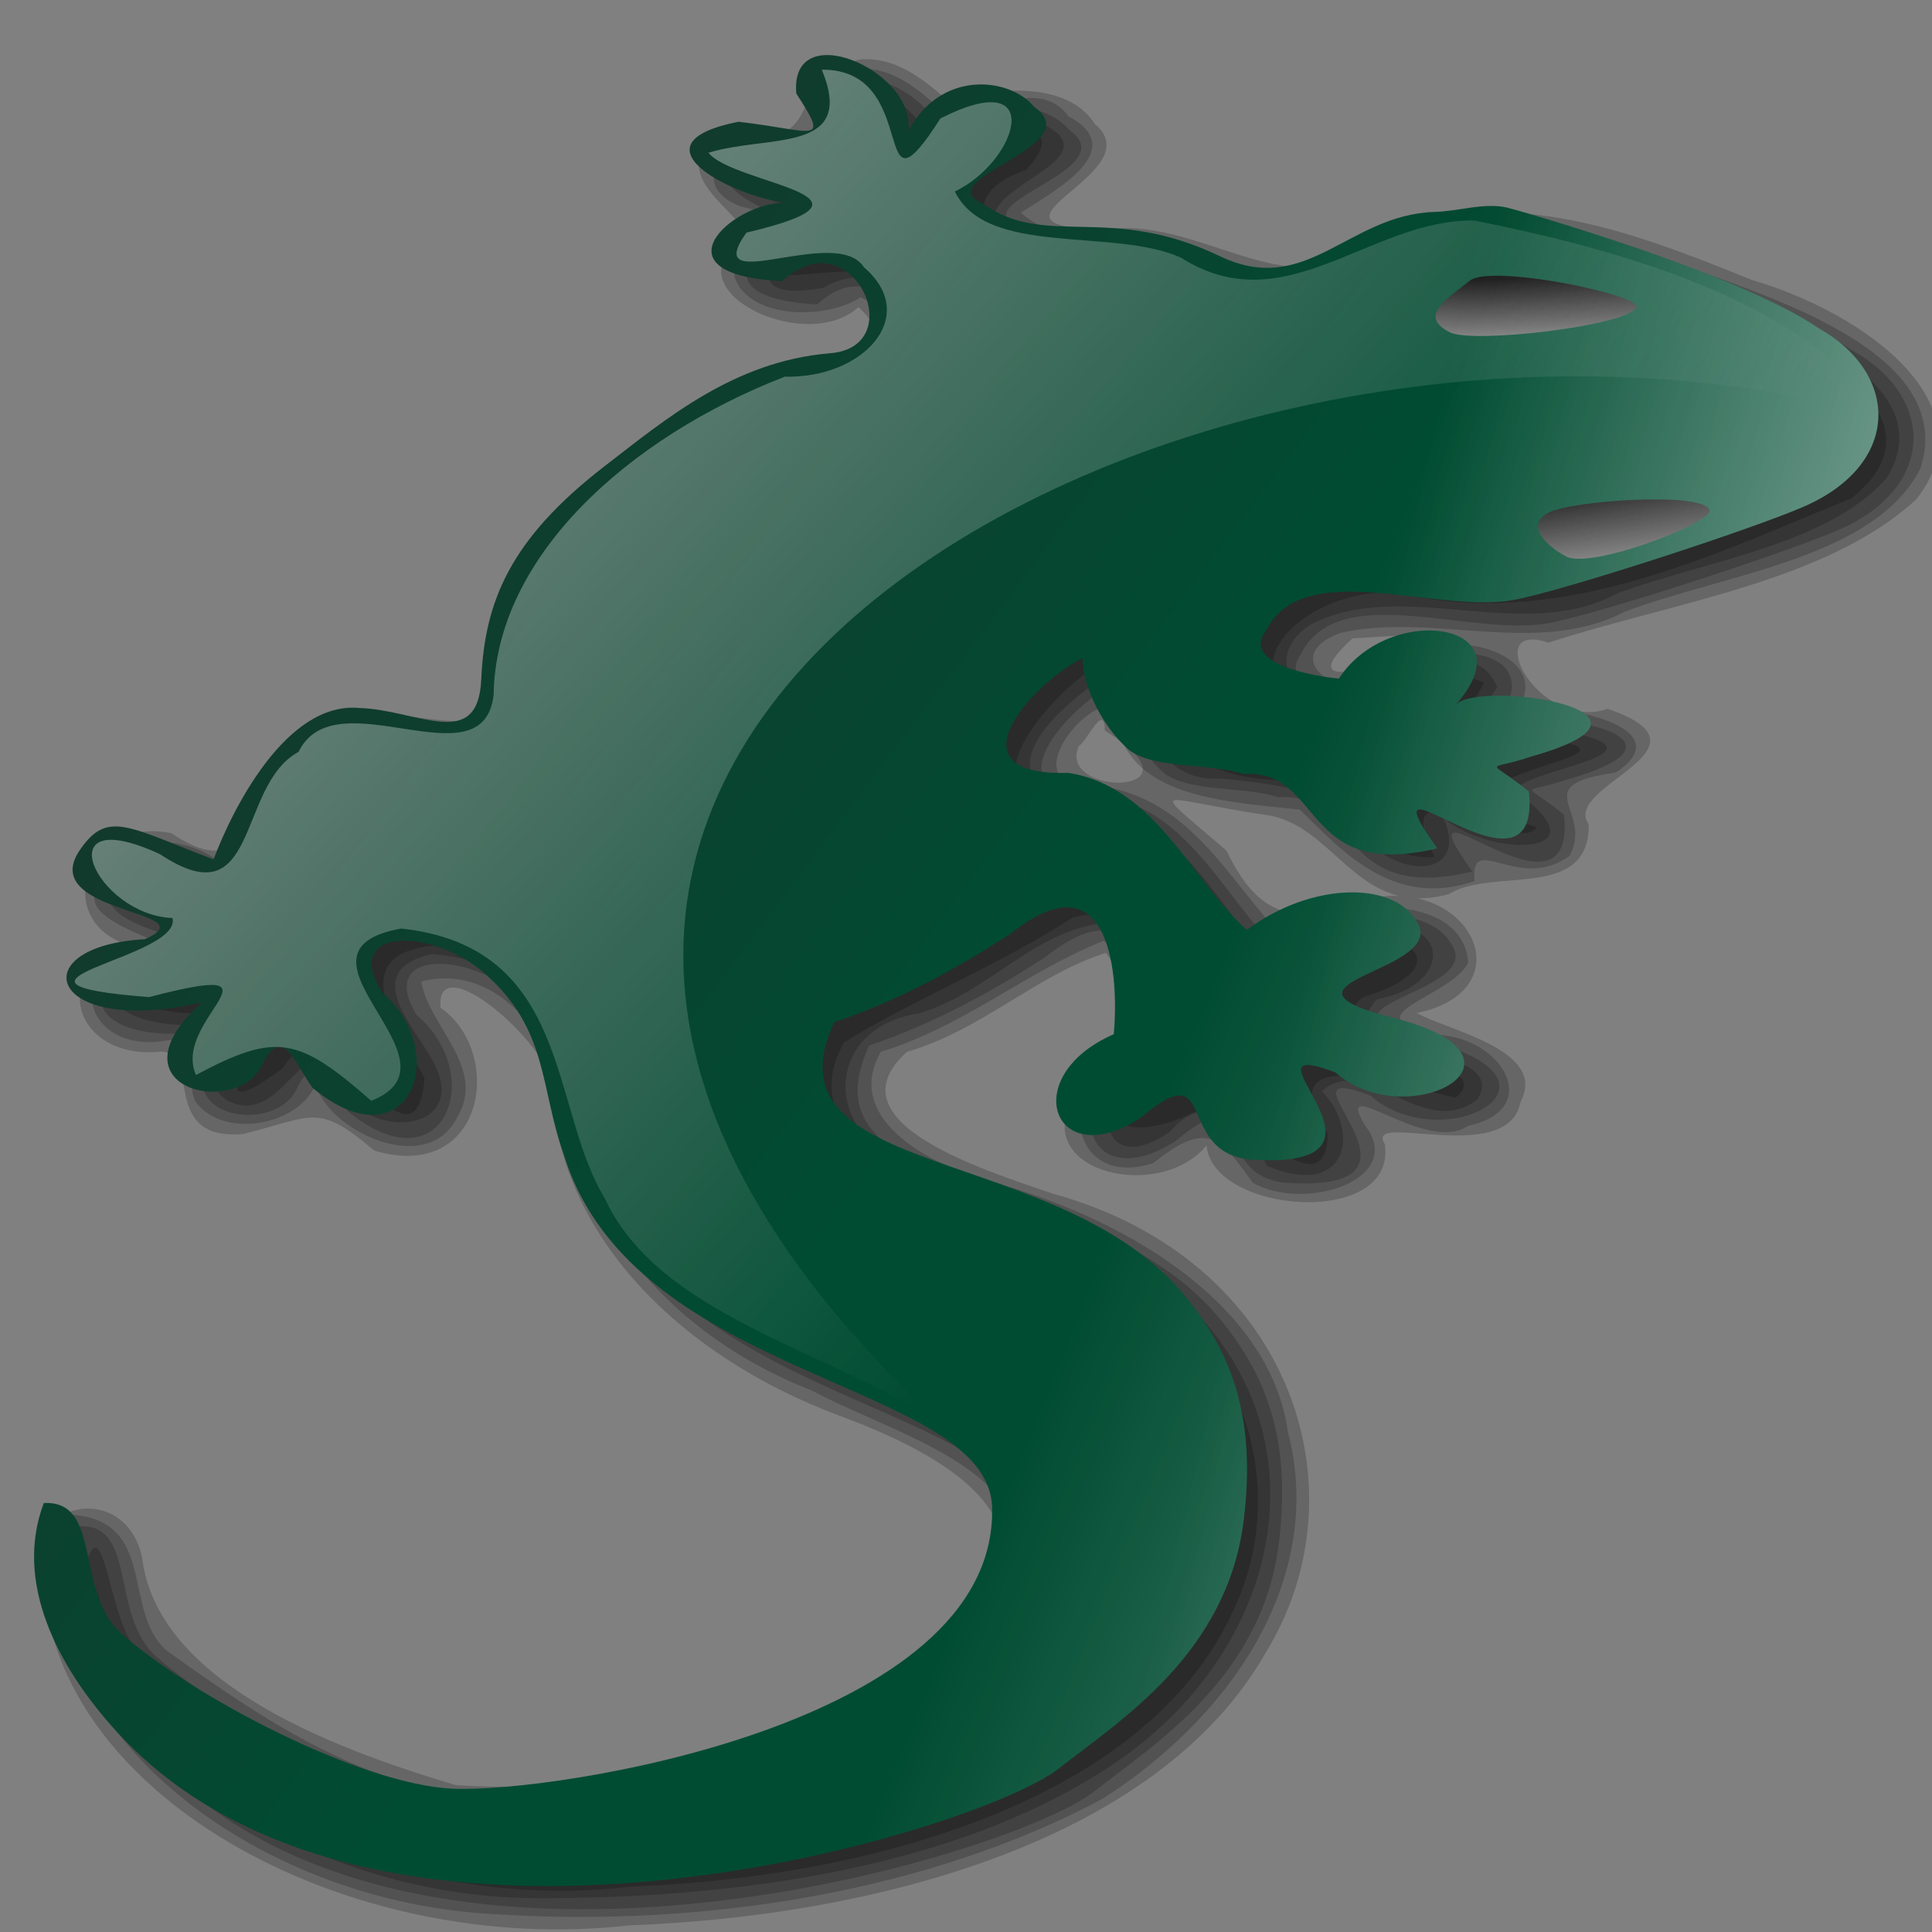
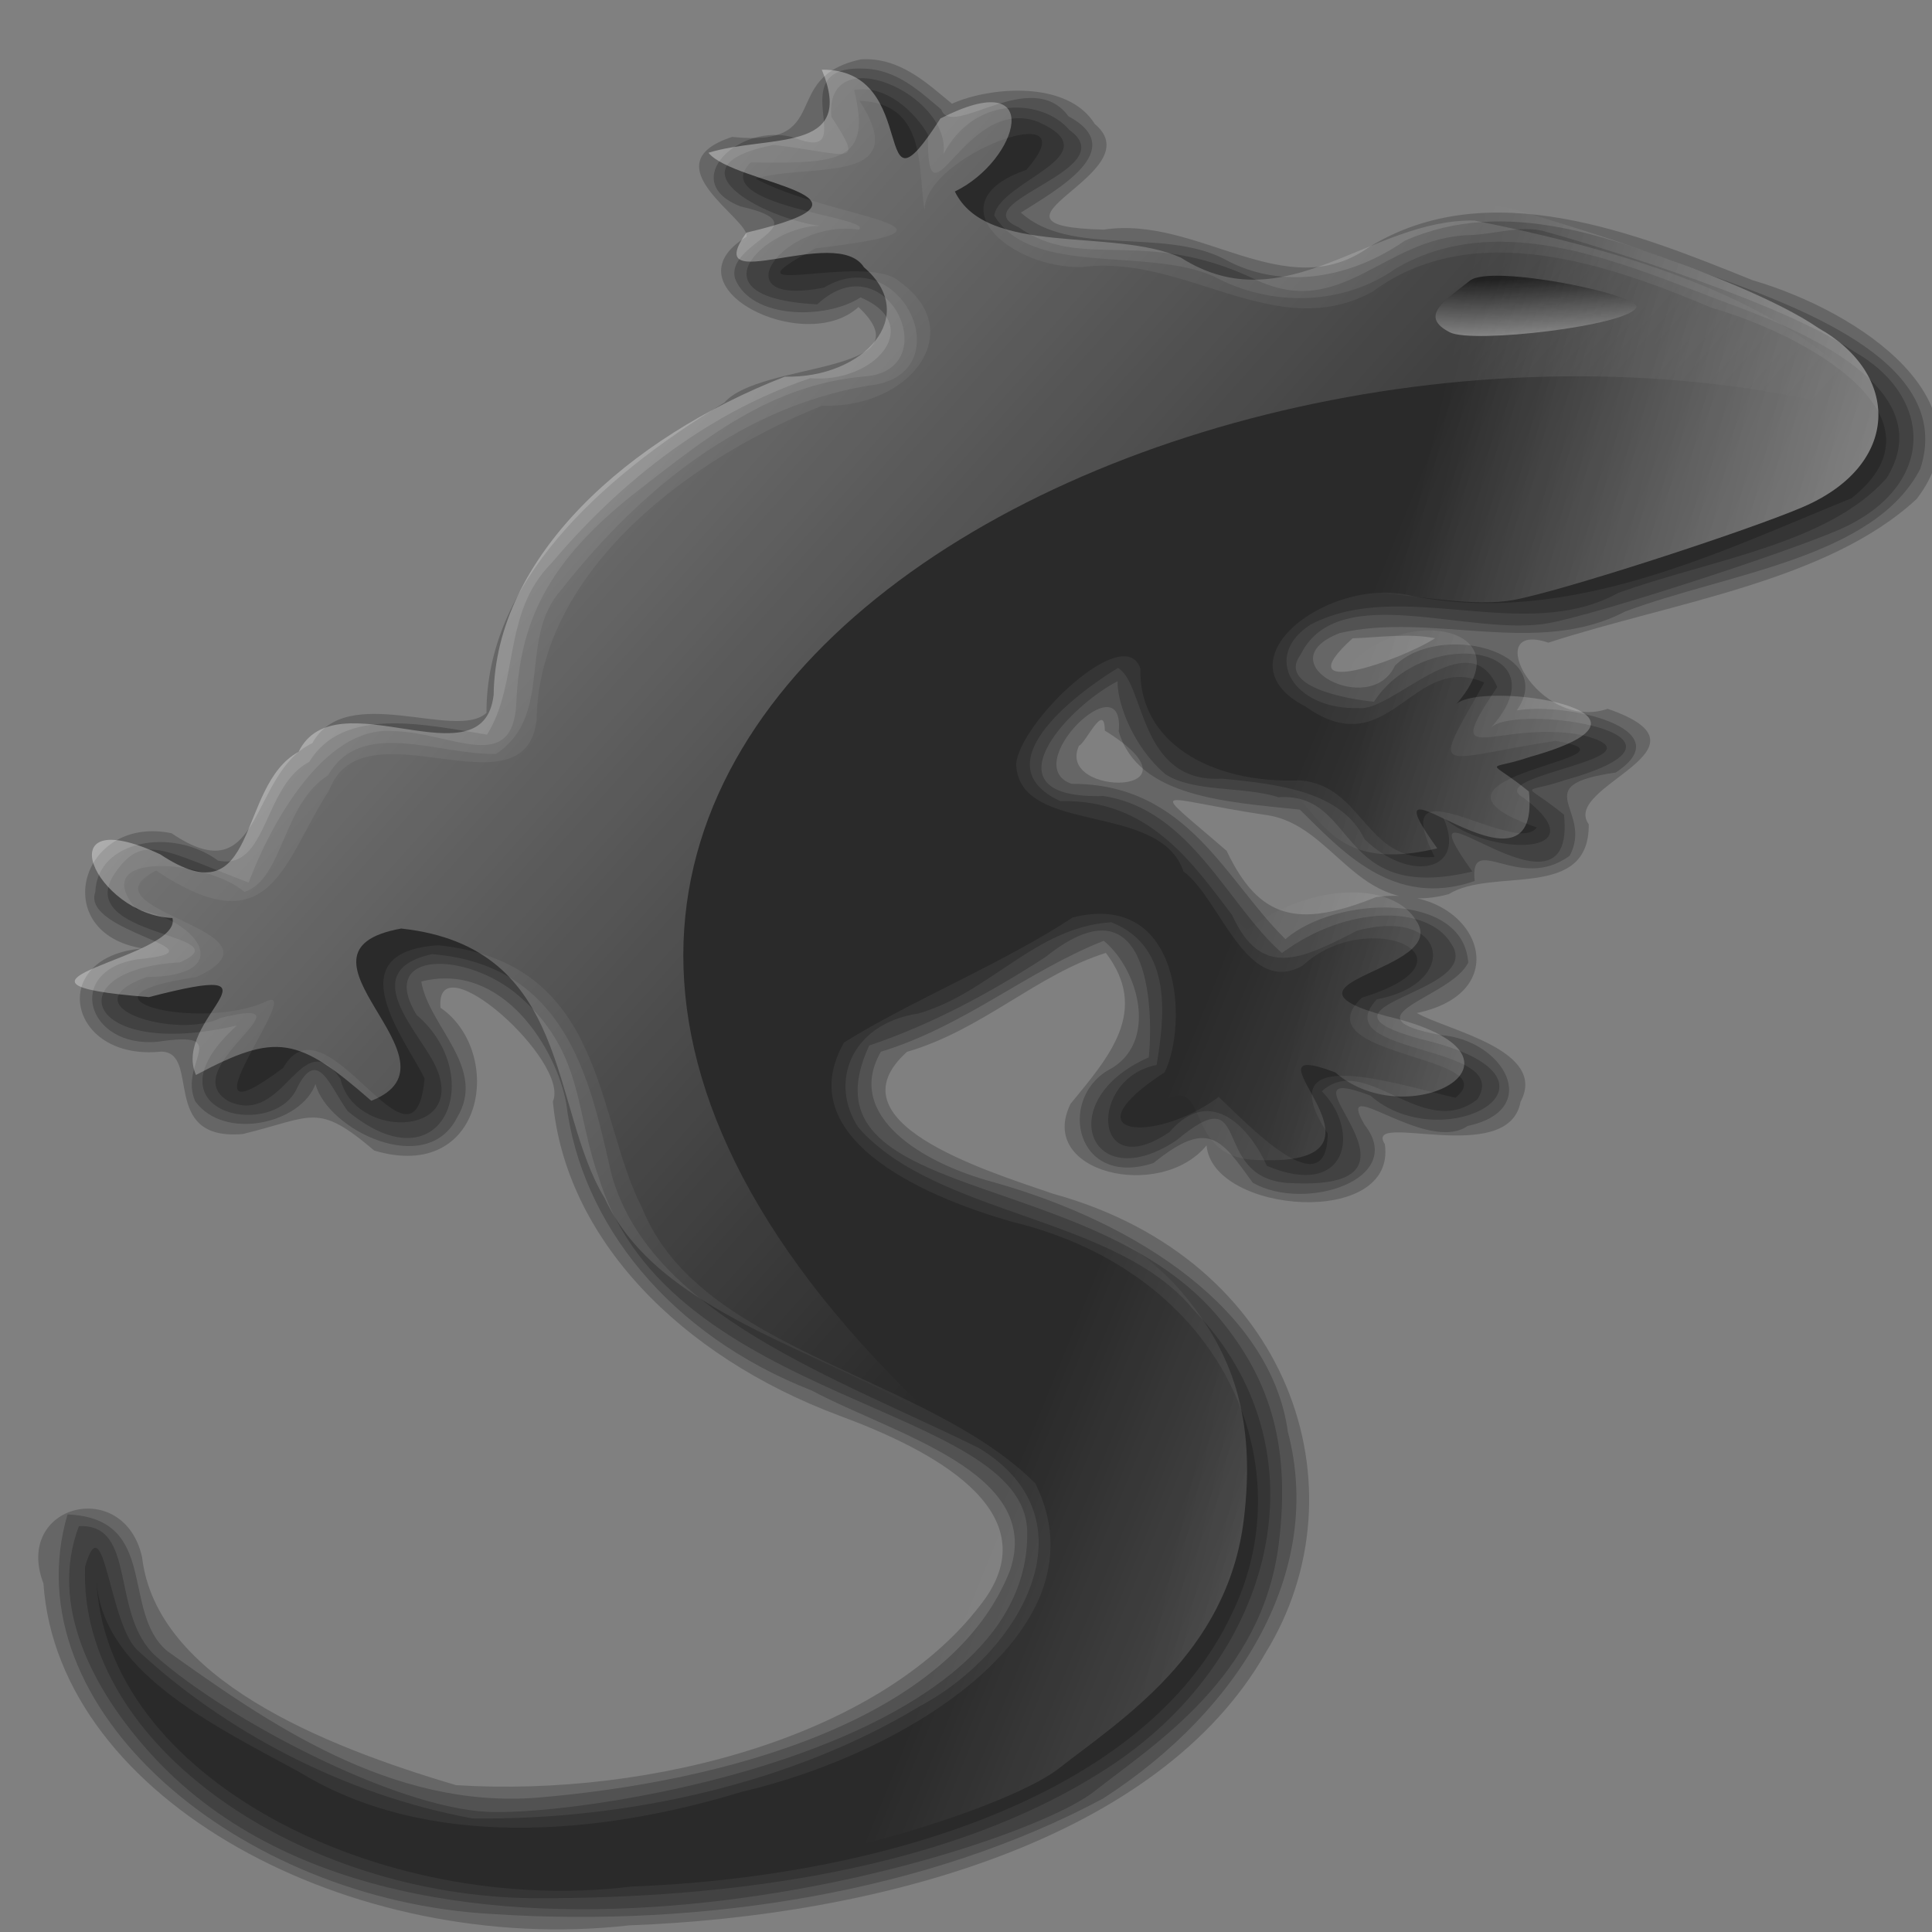
<svg xmlns="http://www.w3.org/2000/svg" xmlns:xlink="http://www.w3.org/1999/xlink" width="170.667" height="170.667">
  <rect width="100%" height="100%" fill="#808080" stroke="none" />
  <title>lizard</title>
  <defs>
    <linearGradient id="linearGradient3593">
      <stop stop-color="#ffffff" id="stop3595" offset="0" />
      <stop stop-color="#ffffff" stop-opacity="0" id="stop3597" offset="1" />
    </linearGradient>
    <linearGradient id="linearGradient3575">
      <stop stop-color="#004c32" id="stop3577" offset="0" />
      <stop stop-color="#1b3129" id="stop3579" offset="1" />
    </linearGradient>
    <linearGradient id="linearGradient3565">
      <stop stop-color="#000000" id="stop3567" offset="0" />
      <stop stop-color="#ffffff" id="stop3569" offset="1" />
    </linearGradient>
    <linearGradient y2="1.785" x2="0.367" y1="0.192" x1="0.411" id="linearGradient3571" xlink:href="#linearGradient3565" />
    <linearGradient y2="2.134" x2="0.5" y1="0.034" x1="0.373" id="linearGradient3573" xlink:href="#linearGradient3565" />
    <linearGradient y2="0.092" x2="0.027" y1="0.5" x1="0.529" id="linearGradient3581" xlink:href="#linearGradient3575" />
    <linearGradient y2="0.454" x2="0.648" y1="0.863" x1="1.58" id="linearGradient3599" xlink:href="#linearGradient3593" />
    <linearGradient y2="0.63" x2="0.648" y1="0.863" x1="1.58" id="linearGradient4426" xlink:href="#linearGradient3593" />
    <linearGradient y2="0.605" x2="0.751" y1="-0.312" x1="-0.652" id="linearGradient1343" xlink:href="#linearGradient3593" />
  </defs>
  <g>
    <title>Layer 1</title>
    <g id="layer1">
      <g id="g4399">
        <path opacity="0.2" fill="#000000" id="path4401" d="m75.927,8.911c4.94,7.579 -4.739,5.45 -9.159,6.878c6.579,3.571 21.185,4.264 5.295,6.149c-9.174,4.88 4.43,0.241 7.404,2.939c6.095,4.346 1.072,11.207 -6.854,10.968c-13.491,5.43 -25.059,15.661 -25.205,27.731c-1.015,8.776 -15.344,-1.677 -18.321,6.224c-4.071,6.228 -5.036,13.979 -15.288,7.106c-7.125,3.579 12.52,5.281 3.541,9.408c-12.235,1.778 0.413,4.83 6.128,2.162c3.767,-1.836 -8.55,13.386 1.546,5.857c3.82,-6.762 11.573,10.975 12.491,0.928c-1.721,-3.478 -7.903,-11.179 1.222,-11.762c14.84,1.541 13.815,15.142 18.02,23.253c5.09,12.667 25.142,14.692 34.713,24.286c6.379,12.84 -11.233,23.835 -25.928,27.247c-12.659,3.869 -27.809,5.179 -39.126,-1.767c-7.882,-4.269 -17.619,-9.014 -17.892,-17.177c0.562,17.65 25.057,30.02 47.25,27.31c21.361,-0.799 45.464,-7.704 53.096,-24.193c6.326,-13.078 -0.742,-29.926 -19.34,-34.497c-8.642,-2.426 -19.621,-7.712 -14.96,-15.874c5.888,-3.682 14.044,-6.987 20.205,-11.047c9.717,-2.412 10.167,9.52 8.12,13.684c-8.703,5.66 -0.9,6.383 4.768,2.174c2.312,2.121 9.573,9.991 9.631,3.243c-5.355,-8.188 5.986,-4.381 11.283,-3.172c4.645,-3.756 -13.817,-3.576 -8.262,-8.838c11.113,-3.415 0.582,-8.204 -5.243,-2.819c-4.972,2.784 -7.285,-5.977 -10.525,-8.335c-2.083,-6.225 -14.488,-3.125 -14.776,-9.444c0.24,-3.667 9.608,-12.689 10.985,-8.455c-0.176,6.362 6.02,10.163 14.108,9.858c5.617,0.455 5.717,7.298 11.871,6.758c-4.433,-8.85 7.148,0.038 9.023,-2.599c-13.242,-4.597 10.908,-6.166 1.648,-7.645c-10.63,1.629 -11.112,3.384 -6.28,-5.151c-6.391,-2.79 -8.353,7.418 -15.815,2.103c-7.913,-4.061 2.218,-11.712 9.583,-9.729c13.853,2.628 26.971,-3.918 38.664,-8.66c9.022,-7.113 -3.934,-14.408 -12.358,-16.825c-9.133,-3.868 -21.058,-7.986 -29.941,-1.421c-8.502,4.674 -16.536,-3.362 -25.669,-2.171c-6.433,0.125 -13.089,-5.768 -4.923,-8.591c5.958,-6.761 -9.138,-1.317 -8.97,3.599c-0.658,-3.361 0.343,-9.504 -5.76,-9.693z" />
        <path opacity="0.2" fill="#000000" id="path4406" d="m75.455,7.949c1.569,6.314 -1.215,6.532 -9.126,6.395c-4.016,3.845 10.934,4.817 9.542,5.941c-6.65,-0.977 -12.466,6.953 -3.08,5.118c6.956,-4.2 12.334,7.866 3.892,8.668c-12.212,2.096 -20.975,10.291 -27.101,18.033c-3.883,4.348 -0.58,11.01 -5.757,14.503c-5.17,0.089 -11.898,-3.222 -14.835,1.882c-4.025,2.498 -3.935,9.132 -7.392,10.306c-3.357,-2.86 -13.987,-3.736 -9.559,1.522c5.74,1.023 8.821,5.939 0.911,5.997c-7.239,2.631 2.804,5.525 6.545,3.6c8.862,-2.162 -4.306,4.553 0.726,7.376c4.943,2.277 6.385,-7.05 9.859,-1.981c1.219,5.325 11.027,5.164 8.506,-0.87c-1.23,-3.039 -7.394,-8.618 -0.425,-10.156c12.416,0.982 14.141,12.257 15.909,19.636c3.58,12.276 19.775,17.761 32.385,23.983c10.374,6.251 3.839,18.021 -5.249,22.849c-10.96,6.644 -25.548,10.067 -39.464,9.887c-11.572,-2.122 -22.052,-7.876 -29.456,-14.732c-2.656,-2.099 -3.068,-13.35 -4.768,-7.512c-0.594,15.854 19.132,29.117 39.667,29.286c17.554,0.049 36.716,-2.541 50.401,-11.345c15.197,-9.662 19.795,-28.332 7.821,-40.657c-6.807,-8.286 -22.681,-8.233 -29.568,-16.06c-2.579,-3.834 -0.843,-9.16 5.305,-10.097c6.32,-1.823 10.322,-7.631 17.019,-8.054c5.66,2.202 4.624,8.809 4.013,12.615c-5.988,1.133 -5.771,10.622 1.133,5.916c3.741,-4.324 7.242,-0.108 8.601,2.984c7.147,3.009 8.324,-3.06 4.854,-6.583c3.853,-3.543 8.947,4.463 13.738,0.713c3.239,-4.985 -13.579,-3.816 -8.875,-8.838c7.398,-1.396 6.276,-8.206 -1.767,-6.052c-5.043,2.625 -8.474,4.211 -11.027,-1.396c-3.375,-4.422 -7.29,-10.269 -15.154,-10.049c-6.867,-3.149 1.01,-9.294 5.075,-11.775c2.403,1.311 1.811,10.202 9.182,9.779c5.11,0.48 10.602,1.168 12.605,5.345c4.017,3.931 9.134,2.853 6.94,-1.924c3.907,3.494 13.979,3.486 7.109,-1.725c-3.868,-2.053 13.262,-3.486 5.137,-5.554c-7.598,-1.371 -12.631,3.375 -7.469,-4.231c-2.553,-5.891 -9.27,2.288 -12.283,1.859c-5.709,0.16 -8.591,-4.563 -4.201,-7.384c8.141,-4.219 18.845,1.791 27.171,-2.791c8.043,-2.918 18.544,-4.294 23.71,-10.142c4.66,-7.512 -6.236,-12.627 -13.838,-15.374c-8.977,-3.351 -20.139,-8.606 -29.528,-3.13c-4.616,3.262 -10.983,3.434 -16.06,0.691c-5.909,-2.638 -16.115,0.068 -19.403,-5.389c0.492,-3.092 10.535,-5.311 3.871,-8.268c-6.52,-2.461 -9.857,10.327 -9.725,1.14c-0.978,-1.765 -3.593,-4.483 -6.515,-3.956z" />
        <path opacity="0.2" fill="#000000" id="path4411" d="m136.222,20.381c-2.052,-0.455 -4.164,0.316 -6.41,0.387c-7.647,0.242 -11.301,7.625 -19.01,3.881c-9.776,-4.651 -15.256,-0.645 -20.825,-4.575c-5.14,-2.207 9.472,-5.053 4.484,-8.588c-2.235,-2.685 -8.317,-3.234 -11.125,2.145c0.743,-5.341 -10.527,-10.221 -9.891,-3.318c2.995,4.617 1.626,3.267 -5.102,2.488c-10.147,2.004 0.17,6.928 4.596,7.191c-4.416,-0.613 -12.838,6.295 -0.744,6.889c6.176,-5.729 11.48,5.88 4.147,6.377c-8.384,0.725 -14.323,5.716 -19.83,9.966c-8.392,6.477 -10.593,11.979 -10.9,18.837c-0.289,6.454 -5.639,2.668 -10.795,2.525c-6.428,-0.586 -11.199,8.955 -12.854,13.379c-7.577,-2.884 -9.367,-4.393 -11.802,-0.845c-3.934,5.73 11.529,5.334 5.734,7.893c-11.043,0.616 -8.52,8.748 5.04,5.57c-8.363,7.549 2.857,10.191 5.209,5.728c1.899,-4.073 3.047,-0.18 4.584,1.85c8.459,6.967 12.361,-3.14 6.084,-8.49c-3.56,-5.784 4.45,-5.669 9.034,-1.692c5.744,4.983 4.916,10.141 7.082,16.131c6.216,20.024 37.589,19.945 37.812,31.165c0.381,19.179 -38.807,25.184 -47.635,24.781c-8.245,-0.376 -23.03,-8.166 -29.298,-13.716c-4.142,-3.668 -1.63,-11.771 -6.838,-11.522c-2.637,6.949 1.142,14.407 6.461,20.223c22.919,25.061 75.93,8.944 83.21,3.221c5.335,-4.195 14.849,-10.088 16.322,-21.91c1.159,-9.307 -1.198,-14.927 -5.123,-19.75c-11.127,-13.676 -37.584,-10.218 -31.059,-24.245c5.726,-1.939 10.817,-4.744 15.568,-7.813c8.96,-7.166 9.605,3.922 9.134,8.862c-8.591,3.747 -5.275,12.483 2.459,7.314c6.78,-5.692 2.893,3.175 9.693,3.768c15.132,0.953 -2.035,-11.285 7.421,-7.71c6.506,5.714 19.392,-1.481 4.479,-4.982c-11.202,-3.042 5.804,-3.983 2.649,-8.445c-2.062,-3.436 -9.216,-3.421 -14.938,0.837c-4.796,-4.201 -8.044,-12.691 -15.78,-13.869c-10.661,0.305 -3.226,-7.855 1.257,-10.143c-0.032,2.086 1.49,5.893 4.209,8.202c2.482,1.645 6.893,1.046 10.004,2.044c7.109,-0.471 4.991,9.473 17.124,6.564c-7.176,-10.012 9.253,6.198 8.099,-5.015c-3.73,-3.053 -3.846,-1.713 0.109,-3.067c14.326,-4.02 -4.332,-6.823 -6.548,-4.639c6.468,-7.297 -5.948,-9.062 -10.347,-2.276c-2.514,-0.242 -8.503,-1.367 -6.514,-4.12c0.005,-0.007 0.006,-0.014 0.012,-0.021c0.033,-0.045 0.034,-0.081 0.072,-0.127c3.349,-6.539 14.95,-1.432 21.837,-2.672c4.147,-0.747 20.424,-6.022 25.514,-8.187c8.792,-3.739 8.654,-11.779 1.453,-15.828c-7.162,-4.922 -26.84,-10.502 -27.524,-10.654z" />
        <path opacity="0.2" fill="#000000" id="path4414" d="m76.258,6.06c-7.495,-0.302 0.052,8.556 -6.136,6.088c-4.852,-1.395 -10.315,3.929 -4.691,6.091c7.336,1.671 -1.376,3.098 -0.503,6.352c1.394,3.632 8.057,3.661 11.093,1.679c5.732,2.44 1.26,7.618 -4.45,7.14c-9.626,3.251 -17.272,9.725 -22.862,16.346c-4.375,4.422 -2.825,10.544 -5.686,15.139c-5.369,-0.858 -12.694,-2.575 -15.703,2.405c-4.105,2.131 -3.658,9.647 -8.057,8.723c-4.065,-2.981 -10.673,-1.805 -10.844,2.77c-1.342,3.63 12.143,5.13 3.73,5.951c-6.488,0.995 -4.515,7.873 1.792,7.28c6.751,-1.006 1.788,1.818 3.306,5.264c2.587,3.537 9.359,1.97 10.622,-1.532c1.052,4.051 9.804,8.349 12.51,2.958c2.666,-4.375 -2.521,-8.059 -3.163,-12.009c7.261,-1.838 11.975,6.074 12.81,10.801c1.314,10.559 9.079,20.389 21.693,25.336c7.389,3.926 20.385,7.203 17.522,15.821c-5.117,13.302 -25.243,18.758 -41.826,20.141c-12.944,0.987 -23.849,-6.678 -32.67,-12.978c-4.099,-3.522 -0.656,-11.708 -8.781,-12.045c-5.035,17.17 15.174,34.114 37.563,35.299c18.673,1.233 38.53,-1.967 53.928,-10.211c12.232,-7.899 19.516,-20.175 16.316,-32.365c-1.481,-10.758 -13.237,-18.485 -26.017,-22.076c-6.342,-1.693 -13.183,-5.897 -9.938,-11.522c7.411,-2.265 12.855,-7.092 19.686,-9.8c3.158,2.6 4.858,9.142 0.378,11.439c-4.46,2.63 -2.839,10.429 4.013,8.196c4.887,-3.956 5.962,-2.125 8.781,1.746c4.628,2.616 13.645,-0.316 9.867,-5.132c-2.784,-4.758 5.449,2.662 9.111,0.107c6.673,-1.421 3.209,-7.606 -2.397,-8.029c-8.693,-1.635 0.954,-3.274 2.444,-6.404c-0.438,-6.355 -11.763,-5.869 -16.145,-2.067c-5.254,-5.119 -8.622,-13.751 -18.884,-13.72c-4.78,-1.622 4.741,-10.895 4.154,-4.633c1.714,5.835 9.573,6.231 16.004,6.913c3.663,3.584 8.238,8.792 15.437,6.308c-0.459,-4.483 3.937,1.082 8.403,-2.245c2.142,-4.065 -3.979,-6.185 4.06,-7.341c5.959,-3.916 -4.483,-6.235 -8.734,-5.488c3.621,-5.232 -6.834,-7.864 -10.77,-3.95c-2.155,4.68 -11.543,-0.272 -4.886,-2.88c8.164,-1.898 17.44,2.167 25.22,-1.907c9.063,-3.387 21.992,-4.707 26.078,-12.609c2.952,-9.05 -9.701,-13.963 -18.685,-17.155c-8.247,-3.135 -17.903,-6.981 -26.872,-2.979c-4.55,3.16 -10.661,4.526 -15.965,1.591c-5.407,-2.759 -13.609,-0.163 -17.931,-4.085c3.189,-2.037 9.643,-5.577 4.2,-8.511c-3.289,-4.475 -10.339,2.049 -11.234,-0.599c-1.818,-1.517 -3.907,-3.563 -6.893,-3.612z" />
        <path opacity="0.2" fill="#000000" id="path4419" d="m76.069,5.241c-7.395,1.576 -2.221,7.842 -11.388,6.852c-7.394,2.412 1.6,7.28 1.267,8.823c-7.307,4.409 5.136,10.594 9.885,6.206c6.323,5.965 -8.615,4.758 -11.849,8.446c-11.224,6.806 -21.055,16.02 -21.008,27.404c-2.692,2.512 -12.401,-2.784 -15.383,2.677c-5.586,2.622 -4.343,13.466 -12.436,7.956c-8.081,-1.659 -10.993,8.839 -2.537,10.179c-8.513,0.68 -6.689,9.967 1.603,9.113c3.595,0.029 -0.205,7.919 7.225,7.28c6.241,-1.516 6.539,-2.849 11.613,1.461c9.815,2.924 11.516,-8.724 5.854,-12.615c-0.531,-5.988 11.472,4.714 9.926,8.281c1.114,12.042 11.146,22.458 25.296,27.748c8.089,2.981 18.317,8.299 12.931,16.106c-8.703,12.137 -29.462,17.621 -46.771,16.538c-11.86,-3.498 -26.487,-9.438 -27.745,-20.133c-1.586,-7.158 -11.391,-4.676 -8.714,2.312c1.298,19.171 27.28,32.988 51.735,30.206c22.157,-0.821 46.878,-7.61 56.242,-24.101c8.845,-14.388 2.302,-34.73 -18.822,-40.538c-6.289,-2.151 -19.728,-6.355 -12.872,-12.526c6.623,-1.918 11.485,-6.836 17.568,-8.74c3.885,5.114 0.299,9.166 -3.11,13.319c-3.06,6.101 7.907,8.662 12.006,3.688c0.526,6.07 16.824,7.322 15.747,-0.115c-1.938,-3.008 10.923,2.102 11.991,-3.742c2.443,-4.594 -6.55,-6.308 -9.159,-7.84c9.344,-1.962 5.058,-11.555 -3.635,-10.228c-6.948,2.802 -10.334,1.864 -13.171,-4.098c-7.089,-6.149 -6.415,-4.646 3.36,-3.184c6.251,0.76 8.086,9.224 16.256,7.01c3.917,-2.42 12.437,0.648 12.372,-6.173c-2.493,-3.401 11.988,-6.642 1.673,-10.198c-6.173,2.091 -11.314,-7.893 -5.24,-5.844c10.972,-3.564 24.653,-5.4 32.527,-12.687c6.547,-8.454 -4.685,-16.457 -14.505,-19.337c-10.22,-4.129 -23.31,-9.431 -33.884,-2.903c-7.376,5.24 -15.023,-2.829 -23.411,-1.56c-12.706,-0.305 4.478,-4.937 -0.799,-9.335c-2.41,-3.89 -9.28,-3.286 -12.614,-1.788c-2.097,-1.712 -4.557,-4.126 -8.026,-3.92zm50.703,51.138c-3.194,2.052 -13.368,5.507 -7.288,0.009c2.434,-0.088 4.874,-0.469 7.288,-0.009zm-29.175,8.161c9.474,5.846 -4.385,5.919 -2.285,1.342c0.608,-0.246 2.262,-3.976 2.285,-1.342z" />
      </g>
-       <path fill="url(#linearGradient3581)" id="path1316" d="m133.123,18.335c-2.052,-0.455 -4.164,0.316 -6.41,0.387c-7.647,0.242 -11.301,7.625 -19.01,3.881c-9.776,-4.651 -15.256,-0.645 -20.825,-4.575c-5.14,-2.207 9.472,-5.053 4.484,-8.588c-2.235,-2.685 -8.317,-3.234 -11.125,2.145c0.743,-5.341 -10.527,-10.221 -9.891,-3.318c2.995,4.617 1.626,3.267 -5.102,2.488c-10.147,2.004 0.17,6.928 4.596,7.191c-4.416,-0.613 -12.838,6.295 -0.744,6.889c6.176,-5.729 11.48,5.88 4.147,6.377c-8.384,0.725 -14.323,5.716 -19.83,9.966c-8.392,6.477 -10.593,11.979 -10.9,18.837c-0.289,6.454 -5.639,2.668 -10.795,2.525c-6.428,-0.586 -11.199,8.955 -12.854,13.379c-7.577,-2.884 -9.367,-4.393 -11.802,-0.845c-3.934,5.73 11.529,5.334 5.734,7.893c-11.043,0.616 -8.52,8.748 5.04,5.57c-8.363,7.549 2.857,10.191 5.209,5.728c1.899,-4.073 3.047,-0.18 4.584,1.85c8.459,6.967 12.361,-3.14 6.084,-8.49c-3.56,-5.784 4.45,-5.669 9.034,-1.692c5.744,4.983 4.916,10.141 7.082,16.131c6.216,20.024 37.589,19.945 37.812,31.165c0.381,19.179 -38.807,25.184 -47.635,24.781c-8.245,-0.376 -23.03,-8.166 -29.298,-13.716c-4.142,-3.667 -1.63,-11.771 -6.838,-11.522c-2.637,6.949 1.142,14.407 6.461,20.223c22.919,25.061 75.93,8.944 83.21,3.221c5.335,-4.195 14.849,-10.088 16.322,-21.91c1.159,-9.307 -1.198,-14.927 -5.123,-19.75c-11.127,-13.676 -37.584,-10.218 -31.059,-24.245c5.726,-1.939 10.817,-4.744 15.568,-7.813c8.96,-7.166 9.605,3.922 9.134,8.862c-8.591,3.747 -5.275,12.483 2.459,7.314c6.78,-5.692 2.893,3.175 9.693,3.768c15.132,0.953 -2.035,-11.285 7.421,-7.71c6.506,5.714 19.392,-1.481 4.479,-4.982c-11.202,-3.042 5.804,-3.983 2.649,-8.445c-2.062,-3.436 -9.216,-3.421 -14.938,0.837c-4.796,-4.201 -8.044,-12.691 -15.78,-13.869c-10.661,0.305 -3.226,-7.855 1.257,-10.143c-0.032,2.086 1.49,5.893 4.209,8.202c2.482,1.645 6.894,1.046 10.004,2.044c7.109,-0.471 4.991,9.473 17.124,6.564c-7.176,-10.012 9.253,6.198 8.099,-5.015c-3.73,-3.053 -3.846,-1.713 0.109,-3.067c14.326,-4.02 -4.332,-6.823 -6.548,-4.639c6.468,-7.297 -5.948,-9.062 -10.347,-2.276c-2.514,-0.242 -8.503,-1.367 -6.514,-4.12c0.005,-0.007 0.006,-0.014 0.012,-0.021c0.033,-0.045 0.034,-0.081 0.072,-0.127c3.349,-6.539 14.95,-1.432 21.837,-2.672c4.147,-0.747 20.423,-6.022 25.514,-8.187c8.792,-3.739 8.654,-11.779 1.453,-15.828c-7.162,-4.922 -26.84,-10.502 -27.524,-10.654z" />
      <path fill="url(#linearGradient3571)" fill-rule="evenodd" stroke-width="1px" id="path1383" d="m144.563,27.133c0.403,-1.088 -12.832,-3.839 -14.72,-2.339c-2.2,1.748 -4.541,3.135 -1.772,4.56c2.024,1.041 15.889,-0.595 16.491,-2.221z" />
-       <path fill="url(#linearGradient3573)" fill-rule="evenodd" stroke-width="1px" d="m151.015,45.042c0.403,1.088 -10.032,5.093 -12.495,4.187c-0.643,-0.237 -4.426,-2.545 -1.657,-3.969c2.024,-1.041 13.549,-1.843 14.151,-0.217z" id="path2111" />
      <path fill="url(#linearGradient3599)" d="m133.123,18.335c-2.052,-0.455 -4.164,0.316 -6.41,0.387c-7.647,0.242 -11.301,7.625 -19.01,3.881c-9.776,-4.651 -15.256,-0.645 -20.825,-4.575c-5.14,-2.207 9.472,-5.053 4.484,-8.588c-2.235,-2.685 -8.317,-3.234 -11.125,2.145c0.743,-5.341 -10.527,-10.221 -9.891,-3.318c2.995,4.617 1.626,3.267 -5.102,2.488c-10.147,2.004 0.17,6.928 4.596,7.191c-4.416,-0.613 -12.838,6.295 -0.744,6.889c6.176,-5.729 11.48,5.88 4.147,6.377c-8.384,0.725 -14.323,5.716 -19.83,9.966c-8.392,6.477 -10.593,11.979 -10.9,18.837c-0.289,6.454 -5.639,2.668 -10.795,2.525c-6.428,-0.586 -11.199,8.955 -12.854,13.379c-7.577,-2.884 -9.367,-4.393 -11.802,-0.845c-3.934,5.73 11.529,5.334 5.734,7.893c-11.043,0.616 -8.52,8.748 5.04,5.57c-8.363,7.549 2.857,10.191 5.209,5.728c1.899,-4.073 3.047,-0.18 4.584,1.85c8.459,6.967 12.361,-3.14 6.084,-8.49c-3.56,-5.784 4.45,-5.669 9.034,-1.692c5.744,4.983 4.916,10.141 7.082,16.131c6.216,20.024 37.589,19.945 37.812,31.165c0.381,19.179 -38.807,25.184 -47.635,24.781c-8.245,-0.376 -23.03,-8.166 -29.298,-13.716c-4.142,-3.667 -1.63,-11.771 -6.838,-11.522c-2.637,6.949 1.142,14.407 6.461,20.223c22.919,25.061 75.93,8.944 83.21,3.221c5.335,-4.195 14.849,-10.088 16.322,-21.91c1.159,-9.307 -1.198,-14.927 -5.123,-19.75c-11.127,-13.676 -37.584,-10.218 -31.059,-24.245c5.726,-1.939 10.817,-4.744 15.568,-7.813c8.96,-7.166 9.605,3.922 9.134,8.862c-8.591,3.747 -5.275,12.483 2.459,7.314c6.78,-5.692 2.893,3.175 9.693,3.768c15.132,0.953 -2.035,-11.285 7.421,-7.71c6.506,5.714 19.392,-1.481 4.479,-4.982c-11.202,-3.042 5.804,-3.983 2.649,-8.445c-2.062,-3.436 -9.216,-3.421 -14.938,0.837c-4.796,-4.201 -8.044,-12.691 -15.78,-13.869c-10.661,0.305 -3.226,-7.855 1.257,-10.143c-0.032,2.086 1.49,5.893 4.209,8.202c2.482,1.645 6.894,1.046 10.004,2.044c7.109,-0.471 4.991,9.473 17.124,6.564c-7.176,-10.012 9.253,6.198 8.099,-5.015c-3.73,-3.053 -3.846,-1.713 0.109,-3.067c14.326,-4.02 -4.332,-6.823 -6.548,-4.639c6.468,-7.297 -5.948,-9.062 -10.347,-2.276c-2.514,-0.242 -8.503,-1.367 -6.514,-4.12c0.005,-0.007 0.006,-0.014 0.012,-0.021c0.033,-0.045 0.034,-0.081 0.072,-0.127c3.349,-6.539 14.95,-1.432 21.837,-2.672c4.147,-0.747 20.423,-6.022 25.514,-8.187c8.792,-3.739 8.654,-11.779 1.453,-15.828c-7.162,-4.922 -26.84,-10.502 -27.524,-10.654z" id="path3583" />
      <path fill="url(#linearGradient4426)" id="path4424" d="m133.123,18.335c-2.052,-0.455 -4.164,0.316 -6.41,0.387c-7.647,0.242 -11.301,7.625 -19.01,3.881c-9.776,-4.651 -15.256,-0.645 -20.825,-4.575c-5.14,-2.207 9.472,-5.053 4.484,-8.588c-2.235,-2.685 -8.317,-3.234 -11.125,2.145c0.743,-5.341 -10.527,-10.221 -9.891,-3.318c2.995,4.617 1.626,3.267 -5.102,2.488c-10.147,2.004 0.17,6.928 4.596,7.191c-4.416,-0.613 -12.838,6.295 -0.744,6.889c6.176,-5.729 11.48,5.88 4.147,6.377c-8.384,0.725 -14.323,5.716 -19.83,9.966c-8.392,6.477 -10.593,11.979 -10.9,18.837c-0.289,6.454 -5.639,2.668 -10.795,2.525c-6.428,-0.586 -11.199,8.955 -12.854,13.379c-7.577,-2.884 -9.367,-4.393 -11.802,-0.845c-3.934,5.73 11.529,5.334 5.734,7.893c-11.043,0.616 -8.52,8.748 5.04,5.57c-8.363,7.549 2.857,10.191 5.209,5.728c1.899,-4.073 3.047,-0.18 4.584,1.85c8.459,6.967 12.361,-3.14 6.084,-8.49c-3.56,-5.784 4.45,-5.669 9.034,-1.692c5.744,4.983 4.916,10.141 7.082,16.131c6.216,20.024 37.589,19.945 37.812,31.165c0.381,19.179 -38.807,25.184 -47.635,24.781c-8.245,-0.376 -23.03,-8.166 -29.298,-13.716c-4.142,-3.667 -1.63,-11.771 -6.838,-11.522c-2.637,6.949 1.142,14.407 6.461,20.223c22.919,25.061 75.93,8.944 83.21,3.221c5.335,-4.195 14.849,-10.088 16.322,-21.91c1.159,-9.307 -1.198,-14.927 -5.123,-19.75c-11.127,-13.676 -37.584,-10.218 -31.059,-24.245c5.726,-1.939 10.817,-4.744 15.568,-7.813c8.96,-7.166 9.605,3.922 9.134,8.862c-8.591,3.747 -5.275,12.483 2.459,7.314c6.78,-5.692 2.893,3.175 9.693,3.768c15.132,0.953 -2.035,-11.285 7.421,-7.71c6.506,5.714 19.392,-1.481 4.479,-4.982c-11.202,-3.042 5.804,-3.983 2.649,-8.445c-2.062,-3.436 -9.216,-3.421 -14.938,0.837c-4.796,-4.201 -8.044,-12.691 -15.78,-13.869c-10.661,0.305 -3.226,-7.855 1.257,-10.143c-0.032,2.086 1.49,5.893 4.209,8.202c2.482,1.645 6.894,1.046 10.004,2.044c7.109,-0.471 4.991,9.473 17.124,6.564c-7.176,-10.012 9.253,6.198 8.099,-5.015c-3.73,-3.053 -3.846,-1.713 0.109,-3.067c14.326,-4.02 -4.332,-6.823 -6.548,-4.639c6.468,-7.297 -5.948,-9.062 -10.347,-2.276c-2.514,-0.242 -8.503,-1.367 -6.514,-4.12c0.005,-0.007 0.006,-0.014 0.012,-0.021c0.033,-0.045 0.034,-0.081 0.072,-0.127c3.349,-6.539 14.95,-1.432 21.837,-2.672c4.147,-0.747 20.423,-6.022 25.514,-8.187c8.792,-3.739 8.654,-11.779 1.453,-15.828c-7.162,-4.922 -26.84,-10.502 -27.524,-10.654z" />
      <path fill="url(#linearGradient1343)" id="path1331" d="m72.593,6.152c3.093,7.46 -4.742,5.712 -10.008,7.341c2.2,2.803 17.223,3.793 3.352,7.056c-4.196,5.901 7.954,-0.782 10.386,3.065c5.01,4.295 -0.058,9.835 -6.987,9.657c-13.811,5.365 -25.57,15.893 -25.729,28.117c-0.936,8.013 -13.97,-1.653 -17.231,5.025c-5.527,3.001 -3.398,14.913 -12.227,9.052c-10.282,-4.778 -5.708,5.355 1.086,5.631c0.921,3.593 -18.347,5.704 -2.077,6.985c13.118,-3.409 1.959,1.939 4.154,6.878c7.123,-3.783 8.999,-3.388 15.485,2.281c8.809,-3.46 -8.709,-13.164 2.644,-15.217c15.081,1.641 13.094,15.821 17.987,23.841c4.707,10.197 19.304,13.323 29.411,19.671c-63.625,-59.341 22.001,-104.727 81.388,-89.233c-0.051,-0.979 -0.304,-2.019 -0.897,-3.172c-7.87,-7.489 -21.314,-11.322 -33.094,-13.649c-9.188,-0.153 -16.698,9.151 -25.918,3.279c-5.967,-2.689 -17.142,-0.037 -19.969,-5.844c5.647,-2.728 8.11,-11.238 -1.275,-6.45c-6.37,9.925 -1.493,-4.379 -10.48,-4.312z" />
    </g>
  </g>
</svg>